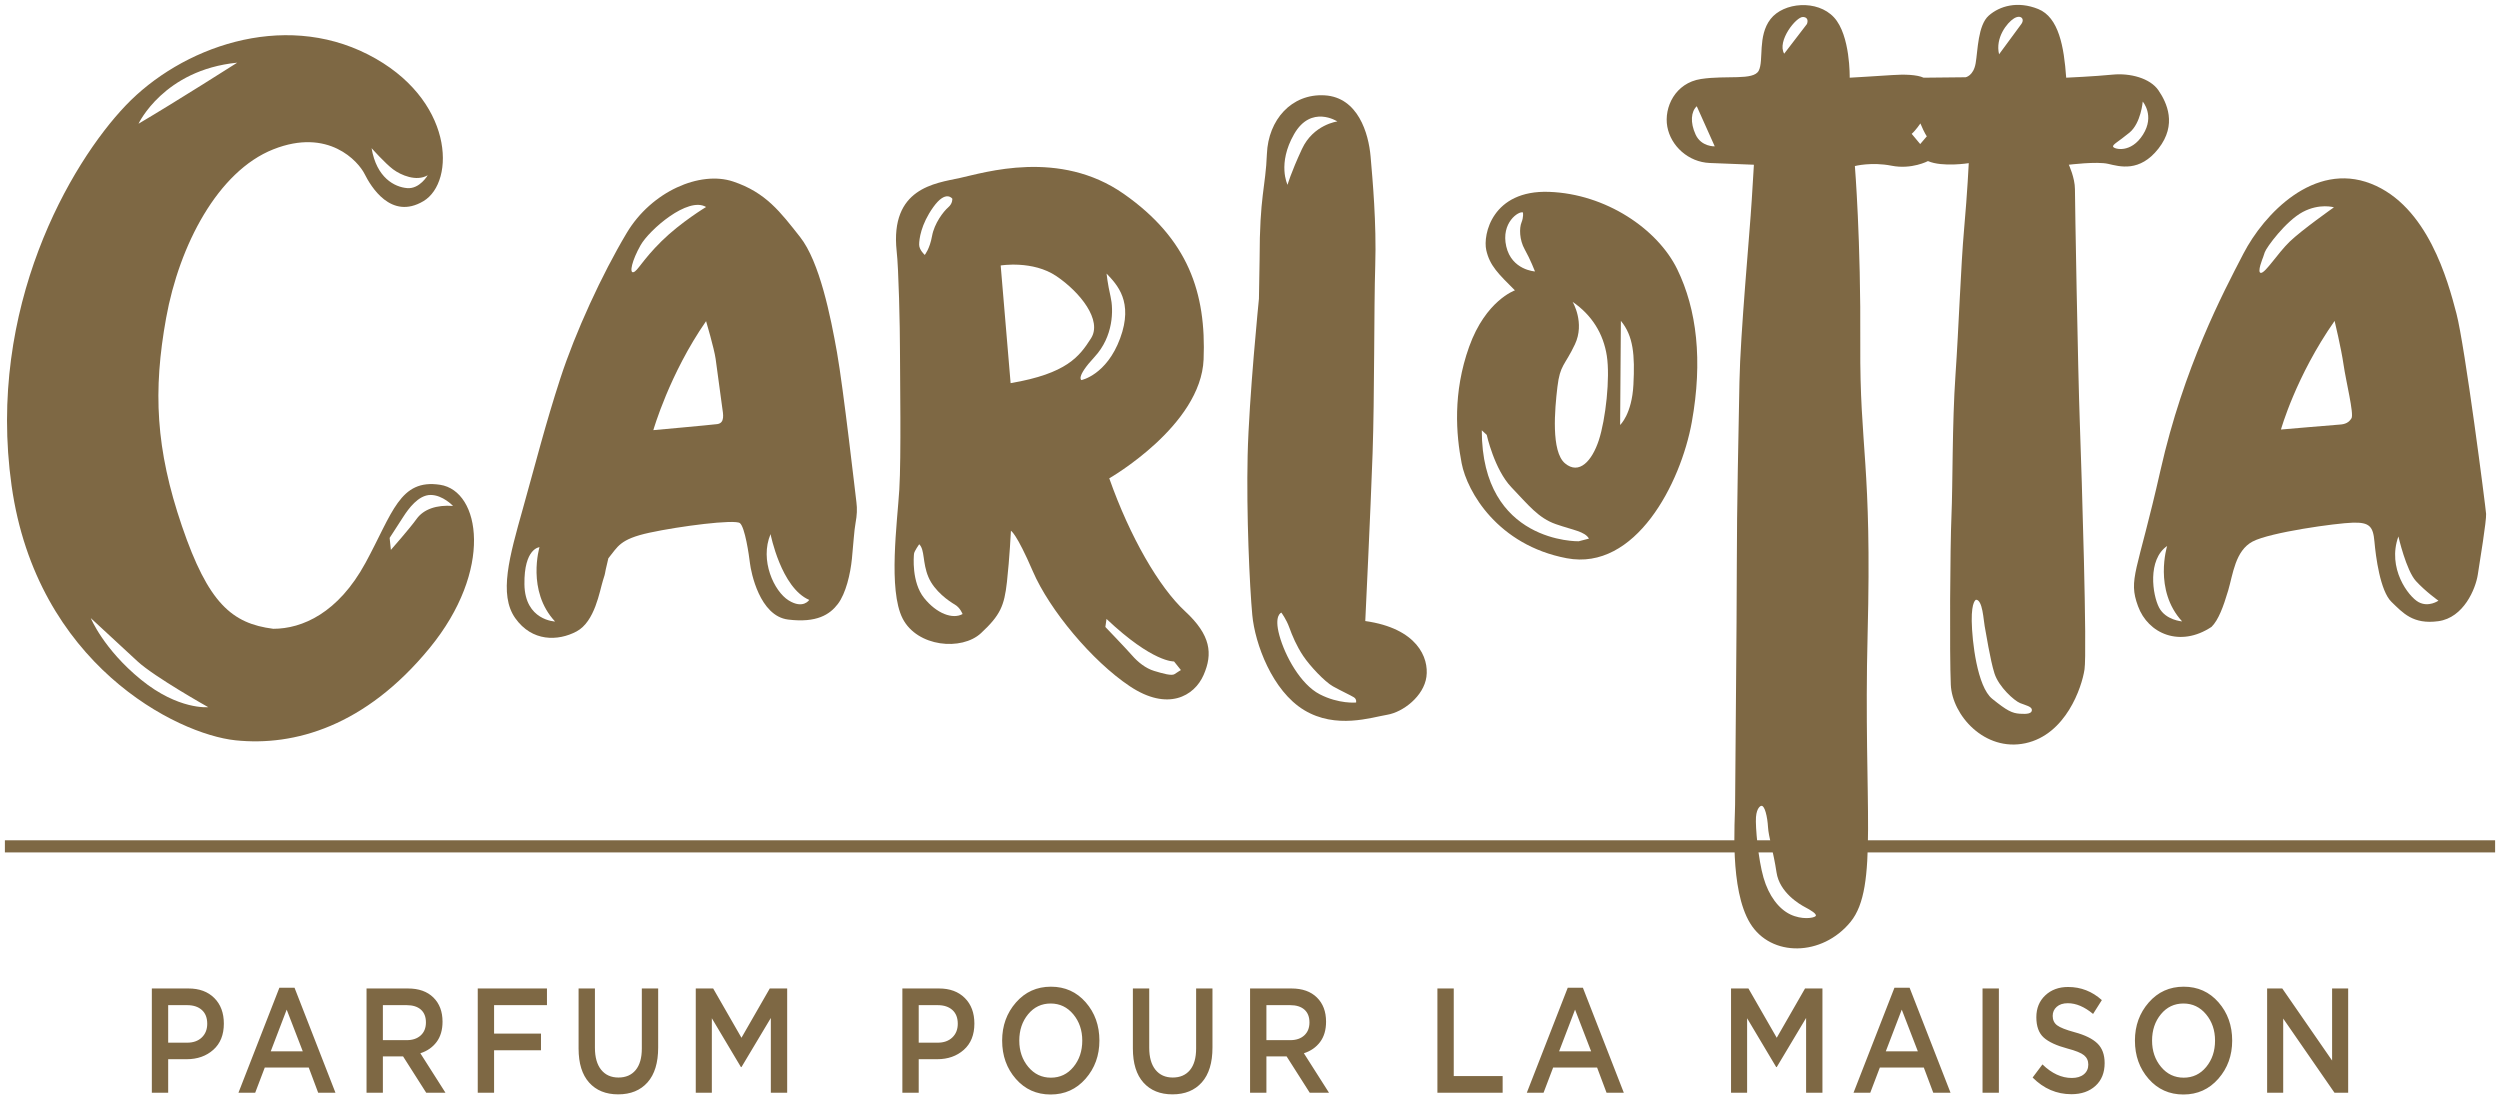
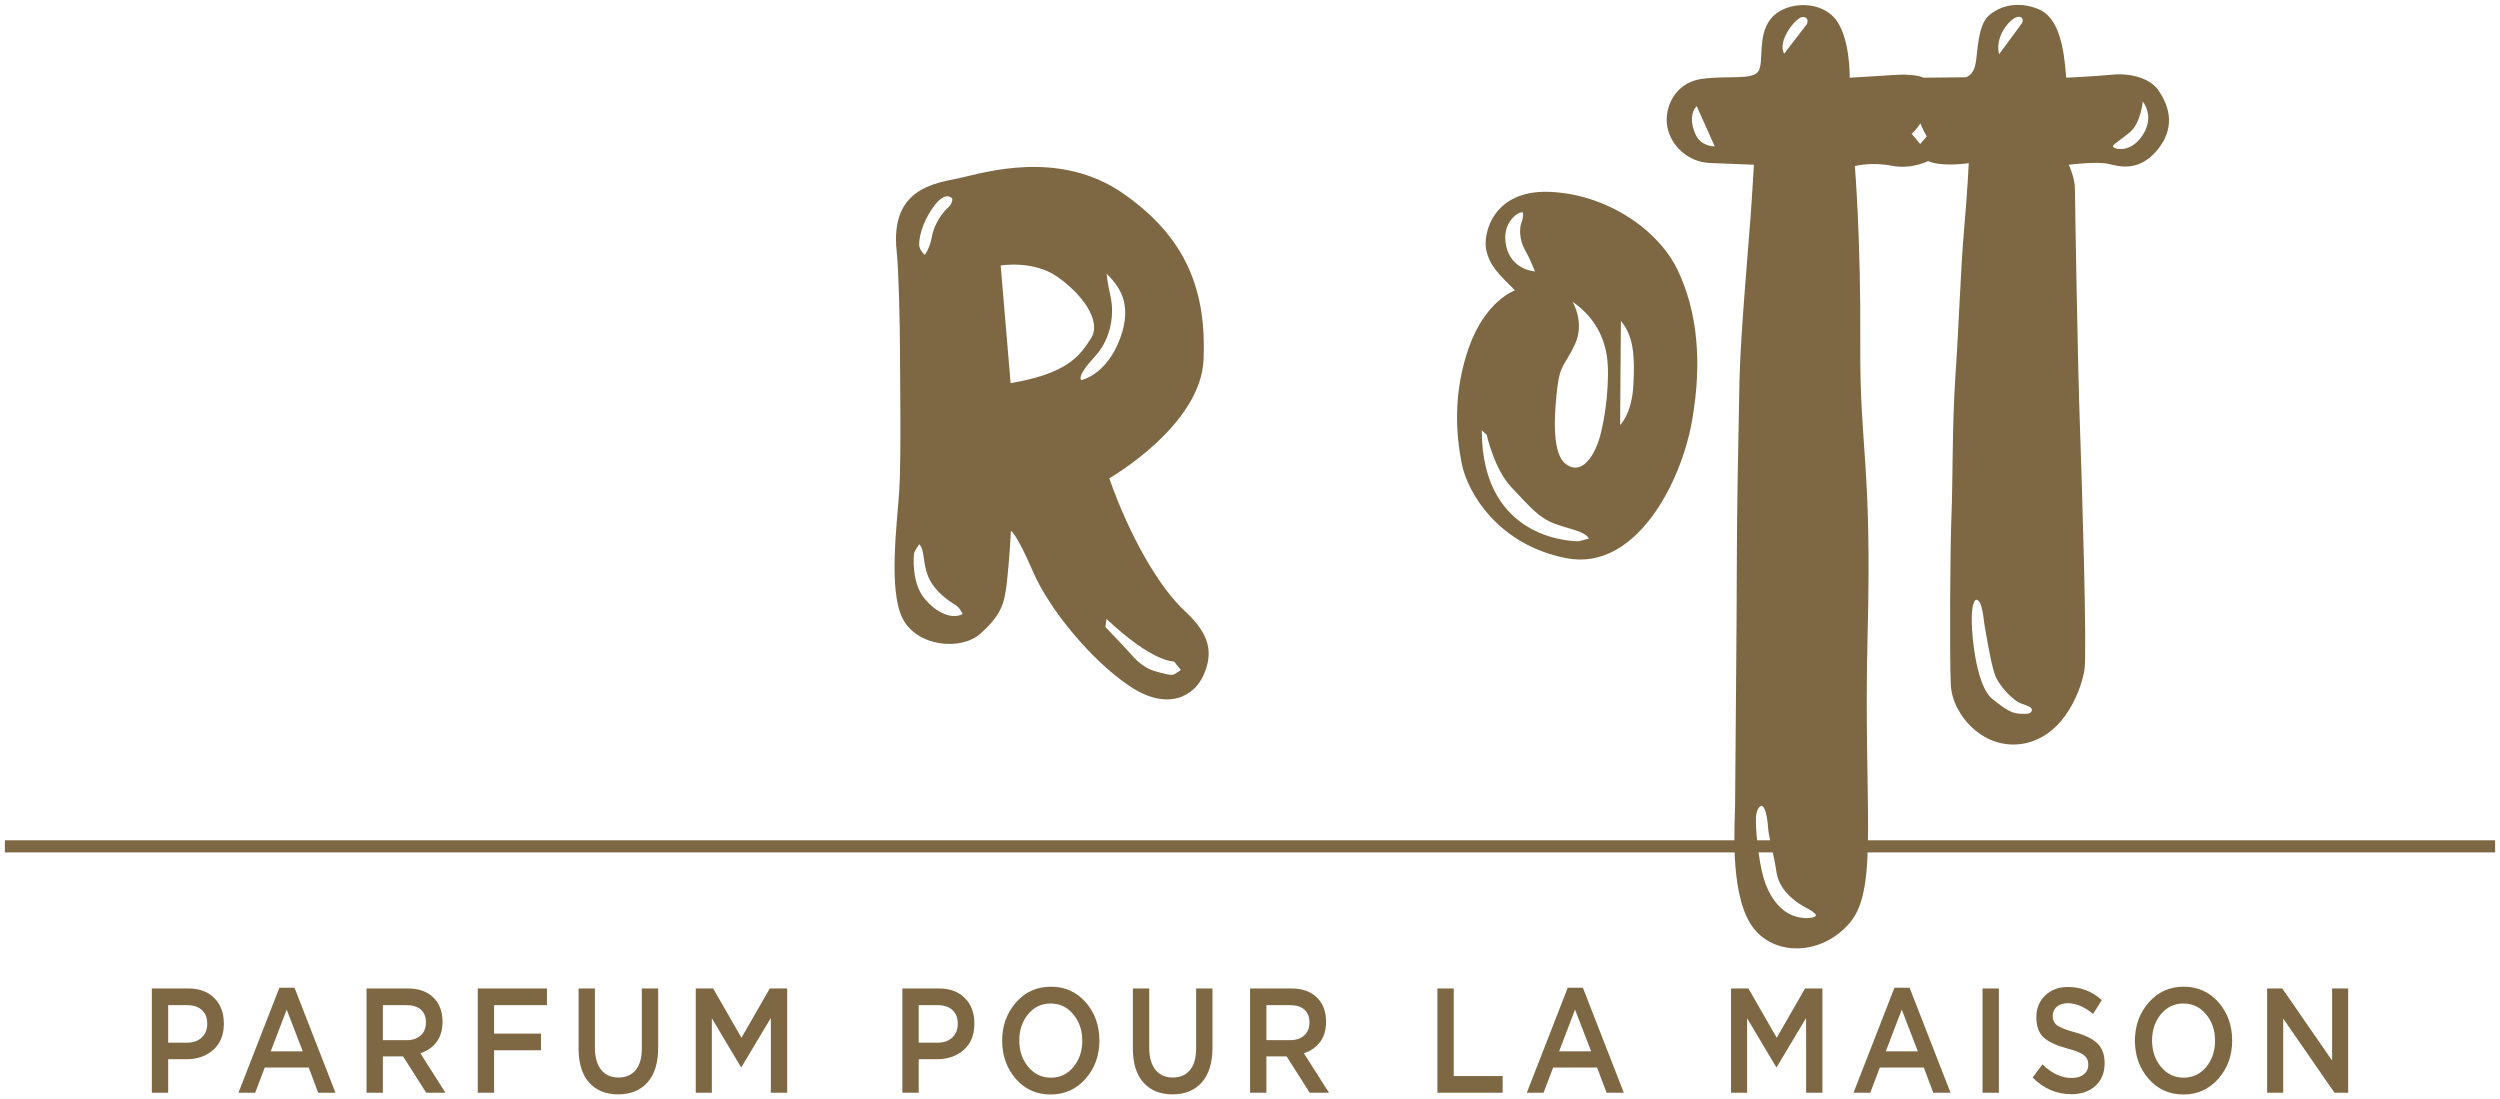
<svg xmlns="http://www.w3.org/2000/svg" viewBox="0 0 511.199 224.803" height="224.803" width="511.199" version="1.1">
  <path fill="#7e6844" d="M0 51.981H509.199V49.501H0Z" transform="matrix(1,0,0,-1,1,223.803)" />
-   <path fill-rule="evenodd" fill="#7e6844" d="M54.876 95.227C60.801 95.227 68.163 98.459 73.729 108.694 79.295 118.928 80.732 125.931 88.991 124.674 97.251 123.417 99.943 107.257 86.836 91.277 73.729 75.296 59.186 71.167 47.155 72.424 35.125 73.681 6.497 88.045 1.369 124.495-3.759 160.944 13.399 190.39 24.711 202.241 36.022 214.091 56.671 221.633 74.267 212.655 91.864 203.678 92.223 186.62 85.579 182.67 78.936 178.719 74.807 185.722 73.549 188.236 72.292 190.75 66.187 197.752 54.876 193.263 43.564 188.774 35.663 173.691 32.97 158.789 30.277 143.886 30.815 132.036 36.202 116.235 41.589 100.434 46.437 96.305 54.876 95.227ZM91.639 120.347C91.639 120.347 89.546 122.594 87.045 122.594 84.543 122.594 82.501 119.735 81.481 118.153 80.459 116.57 78.673 113.813 78.673 113.813L78.928 111.363C78.928 111.363 82.756 115.702 84.186 117.693 85.615 119.684 88.27 120.603 91.639 120.347ZM47.508 210.988C47.508 210.988 35.221 203.158 27.323 198.5 27.323 198.5 32.454 209.503 47.508 210.988ZM74.982 193.505C74.982 193.505 77.751 190.399 79.37 189.184 80.99 187.969 84.163 186.619 86.458 187.969 86.458 187.969 84.839 185.133 82.273 185.336 79.708 185.539 75.995 187.429 74.982 193.505ZM17.562 97.414C17.562 97.414 23.633 91.789 27.116 88.575 30.598 85.361 41.579 79.2 41.579 79.2 41.579 79.2 35.508 78.575 27.83 84.825 20.152 91.075 17.562 97.414 17.562 97.414" transform="matrix(1,0,0,-1,1,223.803)" />
-   <path fill-rule="evenodd" fill="#7e6844" d="M123.397 109.644C125.348 112.005 125.657 113.545 131.817 114.88 137.978 116.215 149.273 117.653 150.3 116.832 151.327 116.01 152.149 110.362 152.354 108.617 152.559 106.871 154.305 97.835 160.158 97.116 166.011 96.397 168.68 98.143 170.323 100.3 171.966 102.456 172.89 106.46 173.198 109.541 173.507 112.622 173.651 115.294 173.945 116.88 174.239 118.466 174.297 119.757 174.121 121.108 173.945 122.458 171.45 144.407 170.151 151.73 168.852 159.054 166.607 170.275 162.592 175.353 158.576 180.432 155.624 184.448 148.891 186.692 142.158 188.936 132.236 184.684 127.158 176.18 122.079 167.676 116.645 155.864 113.574 146.415 110.503 136.966 108.613 129.406 105.897 119.721 103.18 110.036 100.936 102.241 104.361 97.398 107.787 92.555 113.102 92.673 116.882 94.681 120.662 96.689 121.606 102.95 122.315 105.193 123.024 107.437 122.315 105.193 123.397 109.644ZM132.594 135.847C132.594 135.847 135.881 147.351 143.379 158.136 143.379 158.136 145.023 152.589 145.331 150.432 145.639 148.275 146.461 142.01 146.666 140.572 146.871 139.134 147.283 137.285 145.639 137.08 143.995 136.875 132.594 135.847 132.594 135.847ZM143.38 181.476C143.38 181.476 138.211 178.364 134.277 174.488 130.341 170.611 129.402 168.38 128.521 168.145 127.64 167.909 128.227 170.553 129.989 173.665 131.751 176.778 139.68 183.708 143.38 181.476ZM109.316 111.918C109.316 111.918 106.646 102.983 112.5 96.717 112.5 96.717 106.337 96.923 106.235 104.317 106.132 111.713 109.316 111.918 109.316 111.918ZM156.563 114.589C156.563 114.589 158.72 103.598 164.472 101.133 164.472 101.133 163.24 99.182 160.261 101.031 157.283 102.879 154.304 109.248 156.563 114.589" transform="matrix(1,0,0,-1,1,223.803)" />
  <path fill-rule="evenodd" fill="#7e6844" d="M182.346 172.46C182.754 169.064 183.026 156.972 183.026 152.081 183.026 147.19 183.297 130.344 182.89 123.687 182.483 117.03 180.58 103.173 183.569 97.331 186.558 91.489 195.66 90.674 199.6 94.342 203.54 98.01 204.355 99.912 204.899 104.803 205.442 109.694 205.714 115.264 205.714 115.264 205.714 115.264 206.801 114.857 210.197 106.977 213.594 99.097 222.289 88.636 230.033 83.474 237.776 78.311 243.21 81.436 245.112 85.783 247.015 90.13 246.607 93.934 241.309 98.825 236.01 103.716 230.032 114.041 225.821 125.997 225.821 125.997 244.569 136.73 245.112 150.315 245.656 163.901 241.988 174.906 228.81 184.144 215.632 193.382 200.28 188.492 195.253 187.405 190.226 186.318 180.988 185.367 182.346 172.46ZM186.957 112.518C186.957 112.518 185.957 111.108 185.899 110.579 185.84 110.051 185.37 104.764 187.955 101.532 190.54 98.301 193.829 97.127 195.827 98.243 195.827 98.243 195.357 99.535 194.241 100.181 193.125 100.827 190.07 102.883 188.836 105.821 187.602 108.758 188.131 111.401 186.957 112.518ZM193.73 183.171C193.73 183.171 193.837 182.214 192.891 181.404 191.946 180.593 190.054 178.161 189.581 175.526 189.109 172.892 188.095 171.676 188.095 171.676 188.095 171.676 186.947 172.689 186.947 173.77 186.947 174.851 187.285 177.891 189.851 181.471 192.419 185.051 193.73 183.171 193.73 183.171ZM205.65 145.458 203.619 169.519C203.619 169.519 210.182 170.612 215.025 167.331 219.868 164.05 224.447 158.309 222.084 154.611 219.721 150.912 217.153 147.419 205.65 145.458ZM225.269 167.863C225.269 167.863 225.475 165.809 226.091 163.137 226.707 160.466 226.708 155.021 222.803 150.809 218.9 146.597 220.132 146.084 220.132 146.084 220.132 146.084 225.27 147.111 228.043 154.611 230.816 162.11 227.427 165.603 225.269 167.863ZM225.258 97.244 225.024 95.599C225.024 95.599 229.311 91.134 230.487 89.783 231.662 88.432 233.248 87.14 235.01 86.611 236.772 86.082 238.593 85.554 239.181 85.965 239.768 86.376 240.474 86.787 240.474 86.787L239.064 88.55C239.064 88.55 234.775 88.256 225.258 97.244" transform="matrix(1,0,0,-1,1,223.803)" />
-   <path fill-rule="evenodd" fill="#7e6844" d="M256.563 170.739 256.427 162.721C256.427 162.721 254.388 142.472 254.116 130.65 253.845 118.827 254.524 103.878 255.068 98.034 255.612 92.191 259.145 82.541 265.668 78.6 272.191 74.66 279.394 77.106 282.655 77.649 285.917 78.193 290.13 81.454 290.673 85.395 291.217 89.337 288.771 95.316 278.171 96.811 278.171 96.811 279.258 119.37 279.665 131.057 280.073 142.745 279.937 160.819 280.209 169.517 280.481 178.214 279.665 187.048 279.258 191.804 278.85 196.56 276.676 203.899 269.881 204.307 263.086 204.714 258.329 199.278 258.057 192.347 257.786 185.417 256.563 183.922 256.563 170.739ZM276.288 80.151C276.288 80.151 272.774 79.813 268.854 81.841 264.934 83.868 261.758 89.681 260.609 93.871 259.46 98.062 261.014 98.535 261.014 98.535 261.014 98.535 262.028 97.183 262.636 95.493 263.245 93.804 264.123 91.708 265.475 89.681 266.827 87.653 269.868 84.409 271.558 83.463 273.247 82.517 275.231 81.612 275.85 81.215 276.469 80.817 276.288 80.151 276.288 80.151ZM272.466 198.971C272.466 198.971 267.551 198.345 265.227 193.34 262.904 188.335 262.278 186.011 262.278 186.011 262.278 186.011 260.133 190.301 263.618 196.379 267.104 202.457 272.466 198.971 272.466 198.971" transform="matrix(1,0,0,-1,1,223.803)" />
  <path fill-rule="evenodd" fill="#7e6844" d="M308.769 164.43C308.769 164.43 302.809 162.375 299.417 152.921 296.026 143.466 296.745 134.937 297.876 129.08 299.006 123.222 305.275 112.329 319.353 109.657 333.432 106.986 342.68 124.969 344.941 137.506 347.202 150.043 345.969 160.524 341.961 168.746 337.954 176.967 327.369 184.161 315.757 184.572 304.144 184.983 302.192 175.836 302.911 172.651 303.63 169.466 305.377 167.821 308.769 164.43ZM323.909 113.669 321.811 113.125C321.811 113.125 301.994 112.659 301.994 135.817L303.005 134.884C303.005 134.884 304.559 127.812 308.056 124.16 311.553 120.508 313.574 117.866 317.148 116.622 320.723 115.379 323.055 115.146 323.909 113.669ZM310.413 180.358C310.413 180.358 310.576 179.437 310.116 178.312 309.656 177.189 309.656 174.786 310.78 172.794 311.904 170.802 312.875 168.298 312.875 168.298 312.875 168.298 308.123 168.554 306.999 173.408 305.875 178.262 309.554 180.714 310.413 180.358ZM330.437 158.198 330.282 136.905C330.282 136.905 332.69 139.081 333.001 145.142 333.312 151.204 333.001 155.089 330.437 158.198ZM320.567 162.083C320.567 162.083 323.132 157.81 321.034 153.38 318.936 148.95 318.003 149.261 317.459 144.676 316.915 140.091 316.137 131.465 319.013 129.056 321.889 126.647 324.531 129.523 325.93 133.796 327.328 138.07 328.261 146.541 327.562 151.048 326.862 155.555 324.531 159.363 320.567 162.083" transform="matrix(1,0,0,-1,1,223.803)" />
  <path fill-rule="evenodd" fill="#7e6844" d="M357.637 190.118C357.637 190.118 352.986 190.297 348.604 190.476 344.221 190.655 340.644 193.964 339.928 197.899 339.213 201.834 341.538 206.843 346.815 207.648 352.092 208.452 357.548 207.29 358.621 209.346 359.694 211.404 358.353 216.441 361.036 219.9 363.719 223.359 370.605 223.924 374.004 220.258 377.402 216.591 377.223 207.916 377.223 207.916 377.223 207.916 383.394 208.273 385.899 208.452 388.403 208.631 390.997 208.542 392.338 207.916L400.924 208.005C400.924 208.005 402.534 208.274 402.981 210.867 403.428 213.461 403.428 218.648 405.664 220.616 407.9 222.583 411.567 223.657 415.771 221.957 419.974 220.258 421.047 214.266 421.494 207.916 421.494 207.916 427.397 208.184 430.975 208.542 434.552 208.899 438.666 207.826 440.366 205.322 442.065 202.818 444.212 198.346 440.366 193.427 436.52 188.508 432.405 189.761 430.08 190.297 427.755 190.833 422.031 190.118 422.031 190.118 422.031 190.118 423.283 187.435 423.283 185.109 423.283 182.784 423.88 148.272 424.288 137.117 424.696 125.963 425.785 90.595 425.241 86.923 424.696 83.25 421.432 73.592 413.134 71.823 404.836 70.055 398.171 77.537 397.899 83.794 397.627 90.051 397.763 112.225 398.035 118.346 398.307 124.466 398.171 137.254 398.851 147.048 399.531 156.841 399.94 169.357 400.62 176.974 401.299 184.591 401.572 190.441 401.572 190.441 401.572 190.441 396.206 189.579 393.23 190.864 393.23 190.864 389.917 189.105 385.791 189.917 381.665 190.729 378.284 189.85 378.284 189.85 378.284 189.85 379.526 174.773 379.39 153.414 379.254 132.055 381.789 129.186 380.89 94.102 379.99 59.019 383.195 42.393 377.399 35.295 371.602 28.197 361.126 28.038 356.867 35.017 352.608 41.997 353.791 56.075 353.791 59.27 353.791 62.464 354.143 97.158 354.143 108.493 354.143 119.829 354.503 135.842 354.683 145.739 354.863 155.635 356.768 175.851 357.202 182.985L357.637 190.118ZM359.036 58.99C359.036 58.99 358.217 58.683 358.063 56.738 357.91 54.793 358.524 48.086 359.599 44.35 360.674 40.613 362.722 37.95 365.077 36.825 367.431 35.698 369.837 36.057 370.247 36.467 370.656 36.876 369.172 37.746 368.097 38.309 367.021 38.872 362.875 41.278 362.261 45.425 361.647 49.571 360.623 52.745 360.521 54.69 360.418 56.635 359.855 59.399 359.036 58.99ZM345.954 202.081 349.63 193.878C349.63 193.878 346.883 193.762 345.722 196.277 344.561 198.792 344.793 200.997 345.954 202.081ZM363.83 212.825 368.477 218.884C368.477 218.884 369.079 220.242 367.686 220.33 366.292 220.419 362.311 215.399 363.83 212.825ZM391.682 198.563C391.682 198.563 390.715 197.131 389.902 196.434L391.643 194.344 392.997 195.931C392.997 195.931 392.533 196.512 391.682 198.563ZM407.769 212.702C407.769 212.702 411.556 217.819 412.324 218.894 413.092 219.969 412.171 220.89 410.789 220.02 409.408 219.15 406.951 216.079 407.769 212.702ZM437.146 203.029C437.146 203.029 436.788 198.627 434.433 196.683 432.079 194.738 430.851 194.226 431.107 193.766 431.363 193.305 434.74 192.384 437.197 196.273 439.654 200.163 437.146 203.029 437.146 203.029ZM403.062 101.169C403.062 101.169 402.12 100.934 402.179 96.814 402.238 92.693 403.298 83.392 406.359 80.92 409.419 78.448 410.42 77.978 412.01 77.859 413.598 77.742 414.482 77.919 414.482 78.625 414.482 79.331 413.245 79.567 412.068 80.037 410.891 80.508 407.713 83.334 406.829 86.1 405.946 88.867 405.063 94.577 404.828 95.754 404.592 96.931 404.416 101.169 403.062 101.169" transform="matrix(1,0,0,-1,1,223.803)" />
-   <path fill-rule="evenodd" fill="#7e6844" d="M451.213 95.619C452.645 97.052 453.63 99.738 454.615 103.051 455.6 106.364 456.048 111.2 459.63 113.08 463.211 114.96 476.732 116.84 480.135 116.93 483.538 117.02 484.254 116.124 484.523 113.08 484.791 110.036 485.687 102.961 488.015 100.723 490.343 98.484 492.402 96.067 497.596 96.783 502.789 97.5 505.207 103.409 505.655 106.274 506.103 109.14 507.445 117.378 507.356 118.721 507.266 120.064 503.043 152.993 501.293 159.687 499.542 166.38 495.423 181.724 483.787 186.255 472.15 190.786 461.955 180.076 457.733 171.941 453.511 163.806 445.539 148.739 440.772 127.629 436.006 106.519 434.12 105.493 436.18 99.851 438.24 94.21 444.777 91.344 451.213 95.619ZM489.425 114.11C489.425 114.11 491.015 107.161 493.017 104.982 495.019 102.803 497.61 100.978 497.61 100.978 497.61 100.978 495.608 99.564 493.547 100.683 491.486 101.802 487.07 107.632 489.425 114.11ZM476.244 181.411C476.244 181.411 473.331 182.291 469.878 180.463 466.425 178.635 462.429 173.216 462.091 172.201L461.752 171.186C461.752 171.186 460.398 167.935 461.346 168.003 462.294 168.071 464.733 171.998 467.17 174.368 469.607 176.738 476.244 181.411 476.244 181.411ZM476.38 158.183C476.38 158.183 477.734 152.563 478.208 149.245 478.682 145.927 480.375 139.155 479.833 138.275 479.291 137.394 478.546 137.056 477.463 136.988 476.38 136.92 465.409 135.972 465.409 135.972 465.409 135.972 468.456 146.875 476.38 158.183ZM442.138 112.167C442.138 112.167 439.311 103.157 445.2 96.738 445.2 96.738 441.844 96.973 440.489 99.564 439.134 102.156 438.074 109.34 442.138 112.167" transform="matrix(1,0,0,-1,1,223.803)" />
  <path fill="#7e6844" d="M30.047 .365V21.68H37.545C39.755 21.68 41.511 21.03 42.816 19.731 44.12 18.432 44.772 16.686 44.772 14.494 44.772 12.2 44.051 10.414 42.612 9.135 41.172 7.856 39.356 7.217 37.165 7.217H33.389V.365ZM33.389 10.597H37.274C38.523 10.597 39.52 10.952 40.262 11.662 41.004 12.373 41.375 13.307 41.375 14.463 41.375 15.681 41.009 16.62 40.276 17.28 39.542 17.94 38.541 18.27 37.274 18.27H33.389ZM47.76 .365 56.128 21.832H59.224L67.593 .365H64.06L62.132 5.511H53.139L51.184 .365ZM54.362 8.831H60.909L57.622 17.357ZM73.95 .365V21.68H82.425C84.635 21.68 86.365 21.066 87.614 19.838 88.864 18.61 89.489 16.96 89.489 14.89 89.489 13.205 89.082 11.819 88.267 10.733 87.451 9.648 86.346 8.881 84.952 8.434L90.087 .365H86.148L81.42 7.795H77.291V.365ZM77.291 11.114H82.181C83.376 11.114 84.327 11.439 85.034 12.088 85.74 12.738 86.093 13.621 86.093 14.738 86.093 15.874 85.749 16.747 85.061 17.357 84.372 17.965 83.403 18.27 82.154 18.27H77.291ZM96.689 .365V21.68H110.843V18.27H100.03V12.454H109.62V9.044H100.03V.365ZM125.404 .03C122.887 .03 120.908 .832 119.468 2.436 118.028 4.04 117.308 6.364 117.308 9.409V21.68H120.65V9.561C120.65 7.612 121.076 6.11 121.927 5.055 122.778 3.999 123.955 3.471 125.459 3.471 126.962 3.471 128.135 3.979 128.977 4.994 129.819 6.009 130.24 7.481 130.24 9.409V21.68H133.582V9.591C133.582 6.486 132.857 4.116 131.409 2.481 129.959 .848 127.958 .03 125.404 .03ZM141.27 .365V21.68H144.829L150.615 11.601 156.402 21.68H159.961V.365H156.62V15.651L150.615 5.603H150.507L144.557 15.591V.365ZM183.516 .365V21.68H191.015C193.224 21.68 194.981 21.03 196.285 19.731 197.589 18.432 198.241 16.686 198.241 14.494 198.241 12.2 197.521 10.414 196.081 9.135 194.641 7.856 192.826 7.217 190.634 7.217H186.858V.365ZM186.858 10.597H190.743C191.993 10.597 192.989 10.952 193.731 11.662 194.474 12.373 194.845 13.307 194.845 14.463 194.845 15.681 194.478 16.62 193.745 17.28 193.011 17.94 192.01 18.27 190.743 18.27H186.858ZM220.981 3.228C219.096 1.076 216.715 0 213.835 0 210.955 0 208.583 1.066 206.717 3.197 204.851 5.329 203.919 7.937 203.919 11.023 203.919 14.068 204.861 16.666 206.744 18.818 208.628 20.97 211.009 22.045 213.89 22.045 216.769 22.045 219.142 20.98 221.007 18.848 222.873 16.717 223.805 14.108 223.805 11.023 223.805 7.978 222.863 5.38 220.981 3.228ZM209.257 5.649C210.48 4.177 212.024 3.441 213.89 3.441 215.755 3.441 217.29 4.171 218.494 5.633 219.699 7.095 220.301 8.891 220.301 11.023 220.301 13.134 219.69 14.925 218.468 16.397 217.244 17.869 215.701 18.605 213.835 18.605 211.969 18.605 210.435 17.874 209.23 16.412 208.026 14.951 207.423 13.155 207.423 11.023 207.423 8.912 208.034 7.12 209.257 5.649ZM238.748 .03C236.23 .03 234.251 .832 232.811 2.436 231.371 4.04 230.651 6.364 230.651 9.409V21.68H233.993V9.561C233.993 7.612 234.419 6.11 235.27 5.055 236.121 3.999 237.298 3.471 238.802 3.471 240.305 3.471 241.478 3.979 242.32 4.994 243.162 6.009 243.583 7.481 243.583 9.409V21.68H246.925V9.591C246.925 6.486 246.2 4.116 244.751 2.481 243.303 .848 241.301 .03 238.748 .03ZM254.613 .365V21.68H263.089C265.299 21.68 267.029 21.066 268.278 19.838 269.528 18.61 270.153 16.96 270.153 14.89 270.153 13.205 269.745 11.819 268.93 10.733 268.115 9.648 267.01 8.881 265.616 8.434L270.751 .365H266.812L262.084 7.795H257.955V.365ZM257.955 11.114H262.845C264.04 11.114 264.991 11.439 265.698 12.088 266.404 12.738 266.757 13.621 266.757 14.738 266.757 15.874 266.413 16.747 265.725 17.357 265.036 17.965 264.067 18.27 262.818 18.27H257.955ZM292.92 .365V21.68H296.262V3.776H306.259V.365ZM311.204 .365 319.571 21.832H322.669L331.036 .365H327.505L325.575 5.511H316.583L314.627 .365ZM317.805 8.831H324.353L321.066 17.357ZM352.961 .365V21.68H356.52L362.306 11.601 368.093 21.68H371.652V.365H368.31V15.651L362.306 5.603H362.198L356.248 15.591V.365ZM378.009 .365 386.377 21.832H389.474L397.841 .365H394.31L392.381 5.511H383.388L381.432 .365ZM384.61 8.831H391.158L387.871 17.357ZM404.389 .365V21.68H407.73V.365ZM422.563 .061C419.539 .061 416.895 1.198 414.63 3.471L416.641 6.151C418.543 4.304 420.544 3.38 422.645 3.38 423.677 3.38 424.497 3.628 425.104 4.126 425.71 4.623 426.014 5.288 426.014 6.12 426.014 6.912 425.724 7.547 425.144 8.024 424.565 8.501 423.424 8.962 421.721 9.409 419.512 9.998 417.904 10.744 416.899 11.647 415.894 12.55 415.391 13.936 415.391 15.803 415.391 17.63 415.998 19.117 417.211 20.264 418.425 21.411 419.982 21.985 421.884 21.985 424.492 21.985 426.792 21.091 428.785 19.305L426.992 16.473C425.235 17.935 423.514 18.666 421.83 18.666 420.87 18.666 420.114 18.422 419.561 17.935 419.009 17.448 418.733 16.828 418.733 16.077 418.733 15.245 419.036 14.6 419.643 14.144 420.249 13.687 421.45 13.215 423.243 12.728 425.343 12.16 426.887 11.398 427.875 10.444 428.862 9.49 429.355 8.15 429.355 6.425 429.355 4.456 428.731 2.903 427.48 1.766 426.231 .629 424.592 .061 422.563 .061ZM452.611 3.228C450.726 1.076 448.345 0 445.465 0 442.585 0 440.213 1.066 438.348 3.197 436.482 5.329 435.549 7.937 435.549 11.023 435.549 14.068 436.491 16.666 438.375 18.818 440.258 20.97 442.64 22.045 445.52 22.045 448.399 22.045 450.772 20.98 452.638 18.848 454.503 16.717 455.436 14.108 455.436 11.023 455.436 7.978 454.494 5.38 452.611 3.228ZM440.887 5.649C442.11 4.177 443.654 3.441 445.52 3.441 447.385 3.441 448.92 4.171 450.125 5.633 451.329 7.095 451.931 8.891 451.931 11.023 451.931 13.134 451.32 14.925 450.098 16.397 448.875 17.869 447.331 18.605 445.465 18.605 443.6 18.605 442.065 17.874 440.861 16.412 439.656 14.951 439.054 13.155 439.054 11.023 439.054 8.912 439.665 7.12 440.887 5.649ZM462.581 .365V21.68H465.678L475.866 6.943V21.68H479.153V.365H476.354L465.868 15.53V.365Z" transform="matrix(1,0,0,-1,1,223.803)" />
</svg>